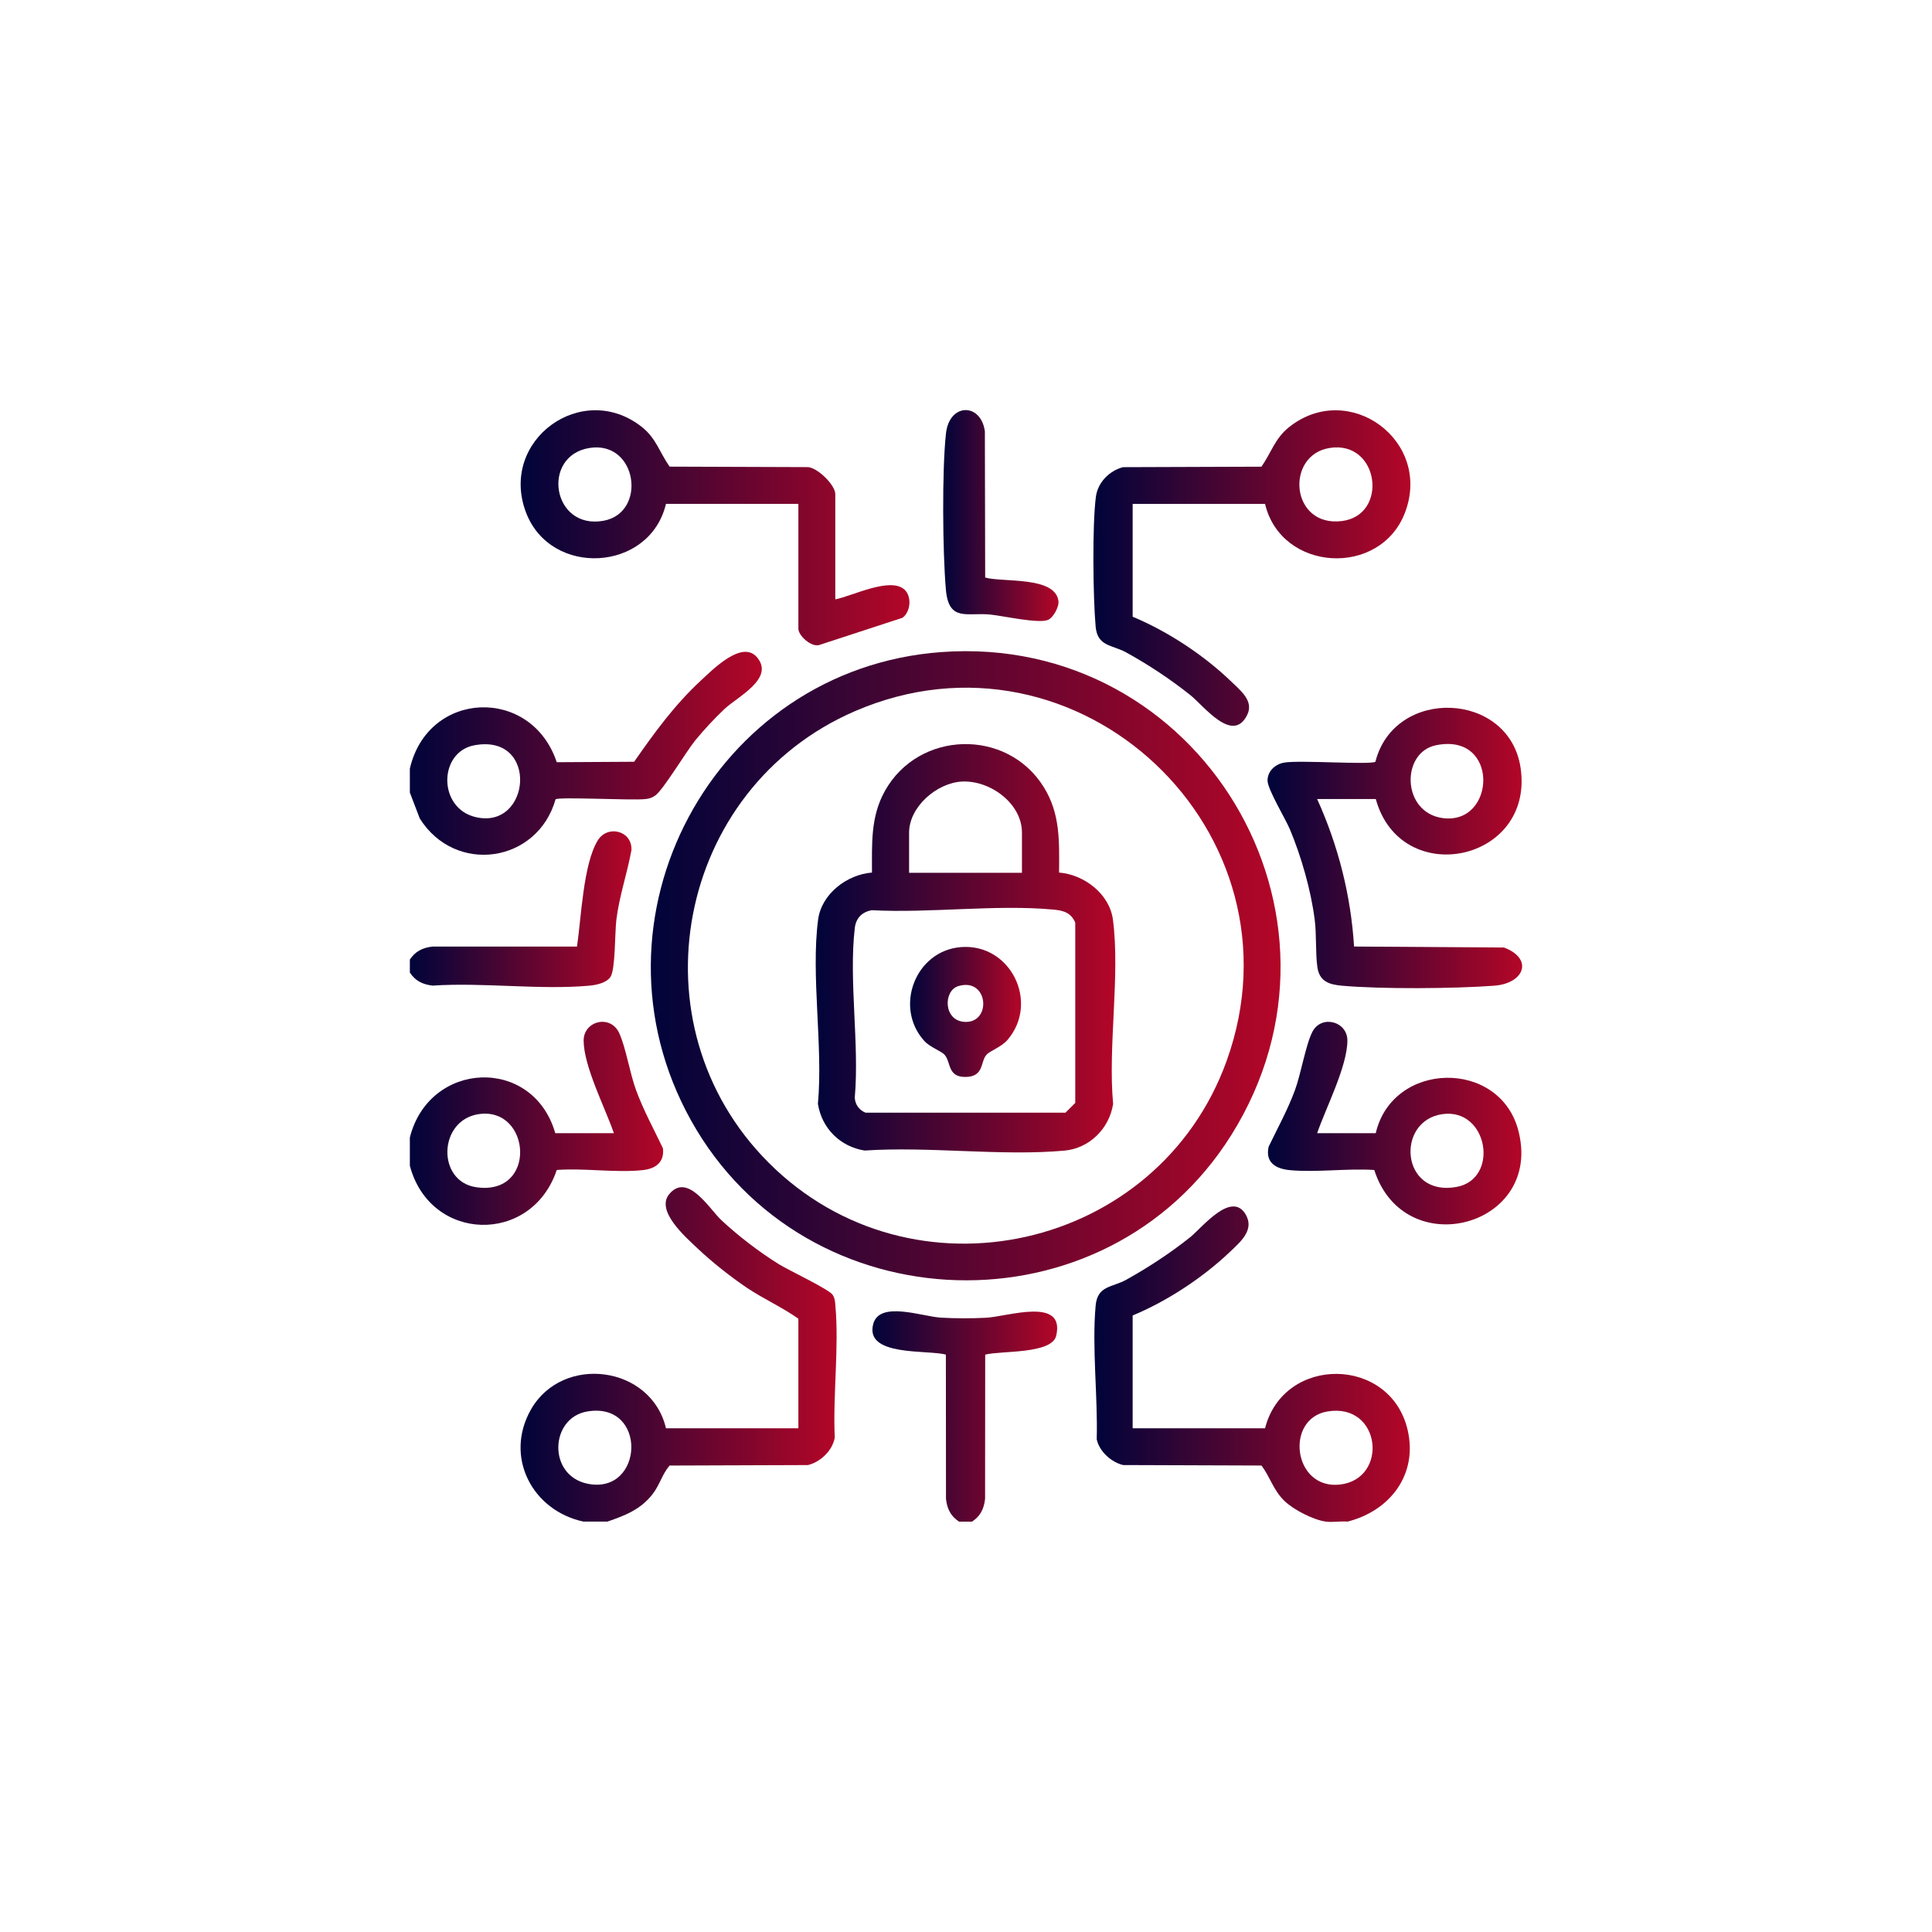
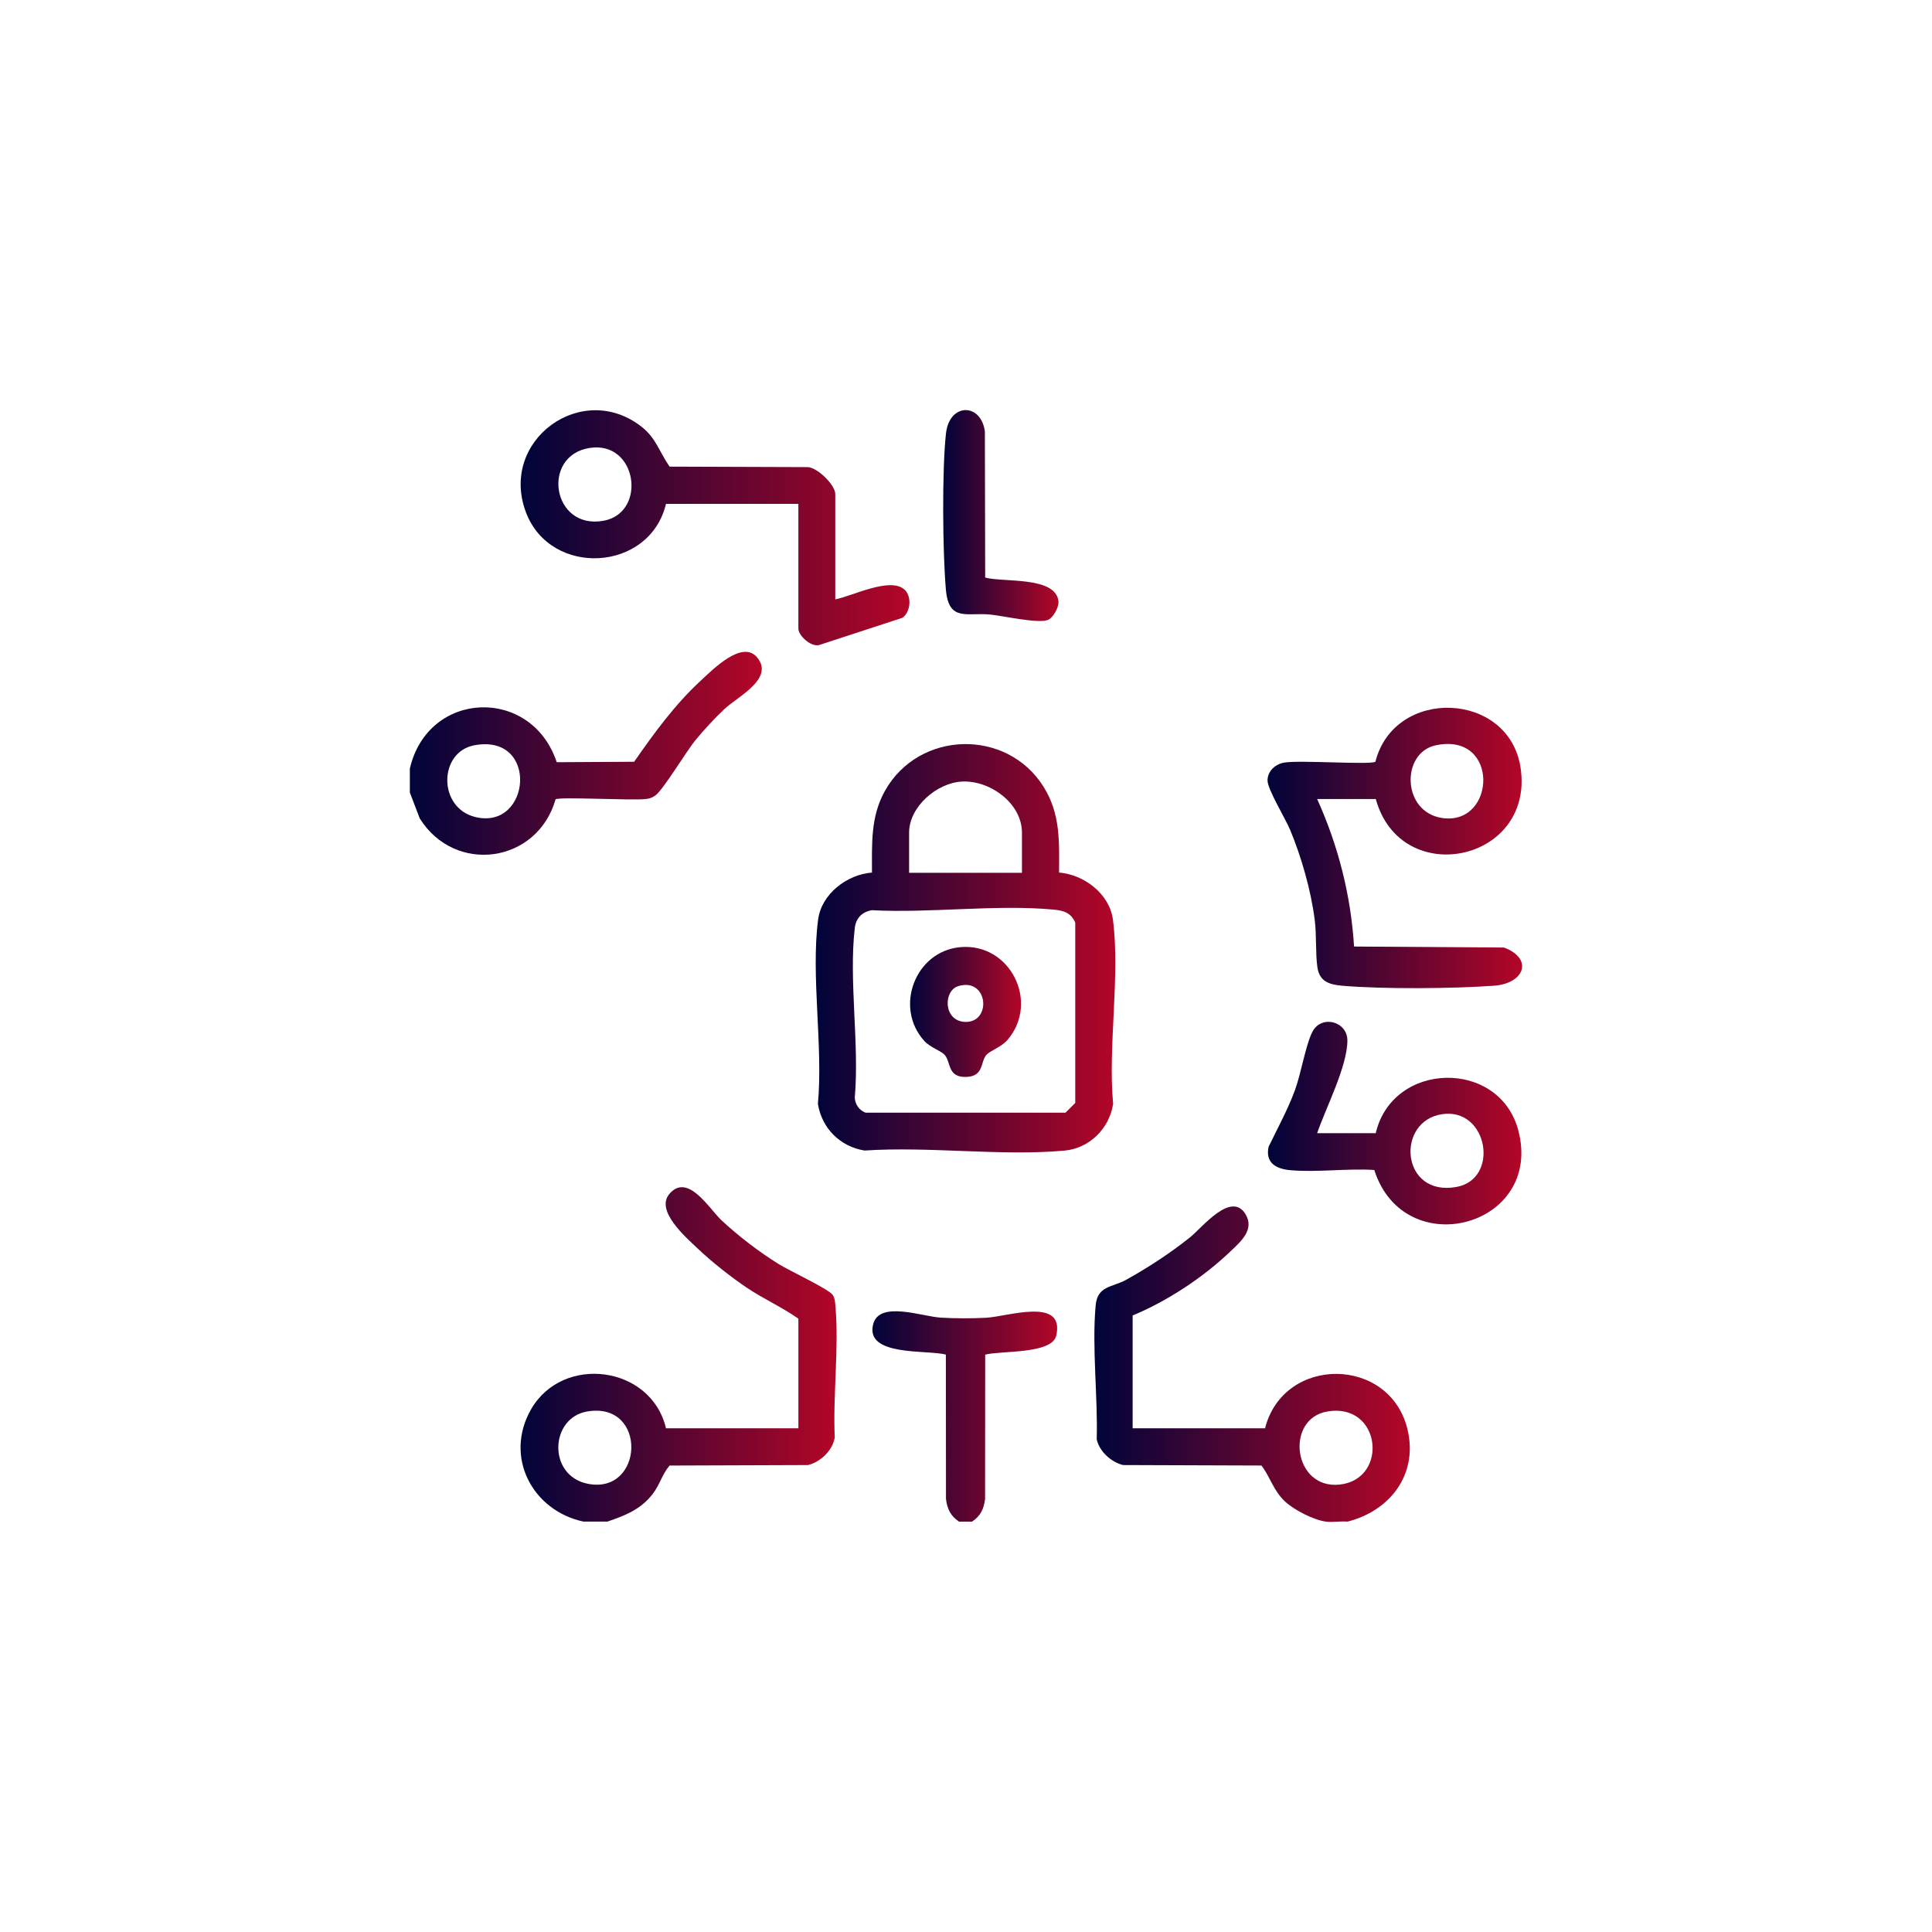
<svg xmlns="http://www.w3.org/2000/svg" xmlns:xlink="http://www.w3.org/1999/xlink" id="katman_1" version="1.1" viewBox="0 0 1080 1080">
  <defs>
    <style>
      .st0 {
        fill: url(#Adsız_degrade11);
      }

      .st1 {
        fill: url(#Adsız_degrade13);
      }

      .st2 {
        fill: url(#Adsız_degrade12);
      }

      .st3 {
        fill: url(#Adsız_degrade10);
      }

      .st4 {
        fill: url(#Adsız_degrade);
      }

      .st5 {
        fill: url(#Adsız_degrade3);
      }

      .st6 {
        fill: url(#Adsız_degrade2);
      }

      .st7 {
        fill: url(#Adsız_degrade9);
      }

      .st8 {
        fill: url(#Adsız_degrade8);
      }

      .st9 {
        fill: url(#Adsız_degrade5);
      }

      .st10 {
        fill: url(#Adsız_degrade4);
      }

      .st11 {
        fill: url(#Adsız_degrade7);
      }

      .st12 {
        fill: url(#Adsız_degrade6);
      }

      .st13 {
        fill: url(#Adsız_degrade1);
      }
    </style>
    <linearGradient id="Adsız_degrade" data-name="Adsız degrade" x1="290.99" y1="757.12" x2="467.67" y2="757.12" gradientUnits="userSpaceOnUse">
      <stop offset="0" stop-color="#00043a" />
      <stop offset="1" stop-color="#b30627" />
    </linearGradient>
    <linearGradient id="Adsız_degrade1" data-name="Adsız degrade" x1="611.76" y1="762.58" x2="788.09" y2="762.58" xlink:href="#Adsız_degrade" />
    <linearGradient id="Adsız_degrade2" data-name="Adsız degrade" x1="229.11" y1="421.09" x2="425.85" y2="421.09" xlink:href="#Adsız_degrade" />
    <linearGradient id="Adsız_degrade3" data-name="Adsız degrade" x1="229.11" y1="627.96" x2="370.7" y2="627.96" xlink:href="#Adsız_degrade" />
    <linearGradient id="Adsız_degrade4" data-name="Adsız degrade" x1="487.67" y1="791.79" x2="590.95" y2="791.79" xlink:href="#Adsız_degrade" />
    <linearGradient id="Adsız_degrade5" data-name="Adsız degrade" x1="229.11" y1="508.25" x2="352.99" y2="508.25" xlink:href="#Adsız_degrade" />
    <linearGradient id="Adsız_degrade6" data-name="Adsız degrade" x1="363.8" y1="539.86" x2="715.84" y2="539.86" xlink:href="#Adsız_degrade" />
    <linearGradient id="Adsız_degrade7" data-name="Adsız degrade" x1="708.55" y1="474.01" x2="850.89" y2="474.01" xlink:href="#Adsız_degrade" />
    <linearGradient id="Adsız_degrade8" data-name="Adsız degrade" x1="611.22" y1="317.52" x2="788.41" y2="317.52" xlink:href="#Adsız_degrade" />
    <linearGradient id="Adsız_degrade9" data-name="Adsız degrade" x1="291.04" y1="295.04" x2="508.38" y2="295.04" xlink:href="#Adsız_degrade" />
    <linearGradient id="Adsız_degrade10" data-name="Adsız degrade" x1="708.79" y1="627.82" x2="850.46" y2="627.82" xlink:href="#Adsız_degrade" />
    <linearGradient id="Adsız_degrade11" data-name="Adsız degrade" x1="527.25" y1="288.2" x2="591.71" y2="288.2" xlink:href="#Adsız_degrade" />
    <linearGradient id="Adsız_degrade12" data-name="Adsız degrade" x1="455.99" y1="530.08" x2="623.47" y2="530.08" xlink:href="#Adsız_degrade" />
    <linearGradient id="Adsız_degrade13" data-name="Adsız degrade" x1="508.72" y1="565.67" x2="570.76" y2="565.67" xlink:href="#Adsız_degrade" />
  </defs>
  <path class="st4" d="M339.53,850.59h-13.35c-28.65-6.13-44.47-36.23-29.35-62.7,17.68-30.96,67.19-24.63,75.46,10.54h74.01v-61.26c-9.16-6.5-19.45-11.04-28.79-17.31-9.14-6.14-19.69-14.51-27.66-22.08-6.47-6.15-23.58-20.92-15.7-30.31,10.25-12.22,22.36,8.27,29.04,14.55,9.42,8.84,21.29,17.91,32.29,24.73,5.53,3.43,28.33,14.11,30.09,17.22,1.22,2.15,1.2,3.55,1.41,5.87,2.12,23.3-1.45,50.1-.35,73.76-1.23,7.29-7.95,13.64-14.95,15.38l-77.38.27c-4.16,4.81-5.45,10.75-9.5,15.97-6.69,8.61-15.27,11.92-25.27,15.37ZM328.29,789.02c-20.98,3.53-22.26,35.9.25,40.41,31.44,6.3,33.64-46.1-.25-40.41Z" />
  <path class="st13" d="M741.15,850.59c-6.98-.96-17.96-6.58-23.08-11.5-6.29-6.04-8.01-13.42-12.91-19.85l-77.38-.27c-6.7-1.66-13.28-7.67-14.71-14.41.67-23.87-2.73-51.22-.6-74.73,1.02-11.27,9.26-10.07,17.1-14.44,12.51-6.97,24.51-14.82,35.71-23.74,6.49-5.18,23.07-26.3,31.05-12.79,5.11,8.65-2.95,15.37-8.55,20.72-15.18,14.5-35.2,27.73-54.62,35.77v63.08h74.01c10.43-40.96,70.12-40.48,79.72.97,5.76,24.86-9.8,45.15-33.61,51.19-3.86-.36-8.41.51-12.13,0ZM742.04,789.02c-23.94,4.02-19.22,43.69,6.86,40.87,27.53-2.97,23.27-45.93-6.86-40.87Z" />
  <path class="st6" d="M229.11,429.67c10.15-44.05,67.98-46.07,82.11-3.59l43.27-.25c11.18-16.05,22.77-31.99,37.19-45.3,6.82-6.3,23.24-23.07,31.58-13,9.78,11.82-10.79,21.79-18.23,28.77-5.6,5.26-11.52,11.65-16.38,17.59-5.06,6.18-18.19,28.12-22.47,30.9-1.97,1.28-3.05,1.62-5.39,1.89-7.53.88-47.89-1.36-50.22.14-10.18,35.71-56.12,42.3-75.93,10.68l-5.53-14.48v-13.34ZM265.19,416.61c-20.09,3.72-20.5,35.03.55,40.12,31.08,7.53,35.76-46.86-.55-40.12Z" />
-   <path class="st5" d="M229.11,635.88c10.87-43.14,68.9-45.6,81.29-2.43h32.76c-4.8-14.05-16.82-37.17-16.9-51.71-.06-11.09,15.08-14.93,19.95-4.1,3.73,8.31,5.82,22.15,9.39,31.85,4.14,11.25,9.87,21.64,14.99,32.43.9,7.61-3.94,11.35-11.05,12.15-15.03,1.69-32.96-1.22-48.32-.04-14.04,41.98-70.74,40.57-82.11-2.38v-15.77ZM267.65,622.8c-22.68,3.31-23.65,37.65-1.42,40.87,34.32,4.97,30.63-45.13,1.42-40.87Z" />
  <path class="st10" d="M536.09,850.59c-4.67-3.08-6.66-7.17-7.28-12.73l-.06-80.61c-10.19-2.85-45.4,1.24-40.63-17.06,3.44-13.19,27.17-4.3,37.68-3.63,7.66.49,17.84.48,25.53.07,11.99-.65,44.12-11.81,39.11,10-2.41,10.48-31.05,8.3-39.71,10.63l-.06,80.61c-.62,5.56-2.61,9.66-7.28,12.73h-7.28Z" />
-   <path class="st9" d="M229.11,543.69v-7.28c3.08-4.67,7.17-6.66,12.74-7.28h80.7c2.35-15.65,3.42-46.04,11.61-59.35,5.45-8.85,19.23-5.48,18.83,5.36-2.37,13.1-6.8,25.7-8.44,38.98-.89,7.2-.5,27.69-3.26,31.92-2.25,3.46-8.06,4.62-12.02,4.97-27.82,2.46-59.2-1.94-87.41-.05-5.56-.62-9.66-2.61-12.74-7.28Z" />
-   <path class="st12" d="M526.14,364.52c144.46-10.62,239.36,146.87,162.13,270.04-70.23,112-237.88,106.99-302.05-8.36-62.43-112.23,12.38-252.3,139.92-261.68ZM429.74,650.01c80.14,80.12,217.64,49.17,255.92-56.86,46.15-127.84-82.88-249.58-207.77-195.59-99.87,43.18-125.43,175.19-48.15,252.45Z" />
  <path class="st11" d="M769.05,446.65h-32.76c11.77,26,18.87,53.87,20.64,82.47l83.78.55c16.6,6.18,11.55,20.09-5.48,21.35-22.52,1.66-62.75,1.97-85.03,0-7.34-.65-12.67-2.43-13.79-10.47-1.11-7.96-.39-17.8-1.48-26.42-2.07-16.35-7.48-35.28-13.84-50.46-2.54-6.06-12.52-22.47-12.53-27.33-.01-5.26,4.28-9.14,9.22-10.03,8.55-1.53,48.1,1.35,51.08-.49,10.66-42.04,74.91-39.52,81.18,3.55,7.64,52.5-67.04,67.97-80.98,17.27ZM802.7,416.6c-19.69,4.06-19.16,37.52,3.68,40.7,29.91,4.16,32.09-48.07-3.68-40.7Z" />
-   <path class="st8" d="M707.17,281.68h-74.01v63.08c19.61,8.15,40,21.6,55.24,36.36,5.18,5.02,12.62,10.77,8.78,18.55-8.1,16.41-24.22-5.12-31.9-11.21-11.28-8.94-23.1-16.78-35.71-23.74-7.86-4.34-16.08-3.21-17.1-14.44-1.46-16.11-1.94-57.26.16-72.73,1.08-7.92,7.57-14.44,15.14-16.4l77.38-.27c5.52-7.86,7.53-15.84,15.47-22.14,33.47-26.54,80.08,7.6,64.79,47.79-13.83,36.34-69.16,33.26-78.24-4.83ZM743.26,250.42c-25.04,4-21.87,44.45,6.88,40.85,26.29-3.29,20.87-45.29-6.88-40.85Z" />
  <path class="st7" d="M466.93,335.05c9.55-1.85,30.86-12.8,38.76-5.39,4.08,3.82,3.39,12.31-1.18,15.67l-46.7,15.28c-4.5,1.09-11.51-5.29-11.51-9.19v-69.75h-74.01c-9.08,38.1-64.42,41.17-78.24,4.83-15.34-40.31,31.38-74.28,64.79-47.79,7.94,6.29,9.95,14.28,15.47,22.14l77.38.27c5.57.45,15.24,10.09,15.24,15.08v58.83ZM329.51,250.42c-27.18,4.35-20.91,45.96,7.92,40.68,24.42-4.48,18.9-44.96-7.92-40.68Z" />
  <path class="st3" d="M736.29,633.45h32.76c9.46-40.49,69.25-41.58,79.72-1.46,14.03,53.75-63.72,74.55-80.54,22.04-15.17-1-32.22,1.48-47.15.09-7.84-.73-13.9-4.19-11.9-13.12,5.06-10.47,10.62-20.56,14.68-31.51,3.43-9.27,6.01-25.37,9.77-32.68,5.01-9.74,19.63-5.94,19.57,4.93-.08,14.54-12.11,37.67-16.9,51.71ZM806.37,622.8c-26.42,3.68-23.41,46.5,7.9,40.69,24.17-4.48,17.53-44.24-7.9-40.69Z" />
  <path class="st0" d="M550.72,322.86c10.22,2.81,39.08-.85,40.95,13.07.45,3.35-2.92,9.38-5.86,10.61-5.25,2.2-25.02-2.26-32.14-2.99-13.02-1.34-23.3,4.32-24.91-13.91-1.83-20.7-2.22-67.1.05-87.39,1.91-17.11,19.56-17.18,21.74-1.1l.17,81.71Z" />
  <path class="st2" d="M592.02,487.77c13.95,1.07,28.22,11.91,30.11,26.3,4.11,31.32-2.86,70.81.11,103.01-2.11,13.79-13.23,24.87-27.25,26.13-35.49,3.19-75.68-2.48-111.68-.05-13.62-2.17-23.9-12.38-26.09-26.08,2.97-32.2-4.01-71.69.11-103.01,1.89-14.39,16.16-25.23,30.11-26.3.02-16.1-.86-31.09,7.2-45.57,18.86-33.9,68.22-35.3,88.81-2.25,9.4,15.1,8.66,30.57,8.58,47.83ZM571.28,487.89v-22.44c0-16.35-17.78-29.29-33.42-28.56-14.08.66-29.67,14.06-29.67,28.56v22.44h63.09ZM487.24,508.8c-5.42,1.07-8.76,4.42-9.41,10-3.42,29.16,2.63,64.8,0,94.67.1,3.92,2.51,7.14,6.03,8.53h111.75l5.46-5.46v-100.81c-2.43-5.54-6.54-6.74-12.15-7.26-32.08-3-69.09,2.1-101.68.33Z" />
  <path class="st1" d="M537.07,529.44c27.67-2.26,44.12,30.65,26.23,51.76-3.67,4.33-9.91,6.07-12.01,8.61-3.24,3.91-1.3,11.78-10.97,12.19-10.69.46-8.65-7.99-12.13-12.19-1.92-2.32-8.19-4.27-11.5-7.92-17.06-18.82-5.03-50.38,20.39-52.45ZM535.73,551.23c-8.49,2.53-8.48,19.42,3.58,20.01,15.24.75,13.28-25.03-3.58-20.01Z" />
</svg>